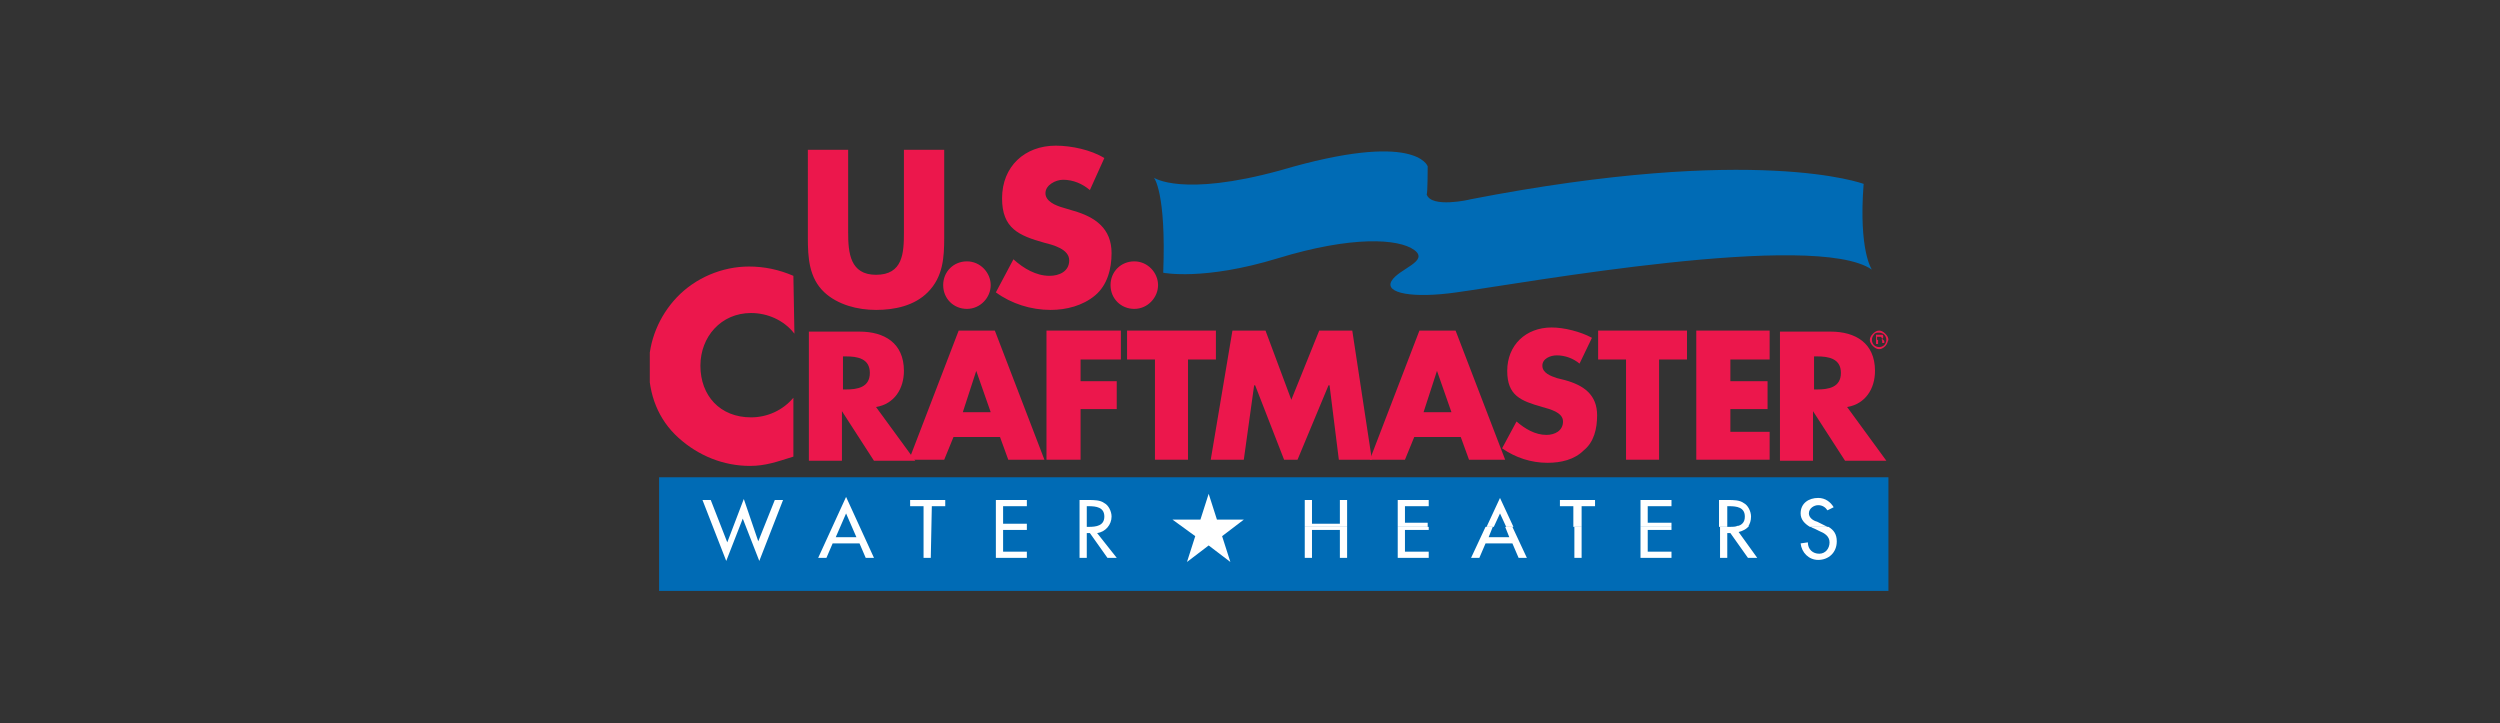
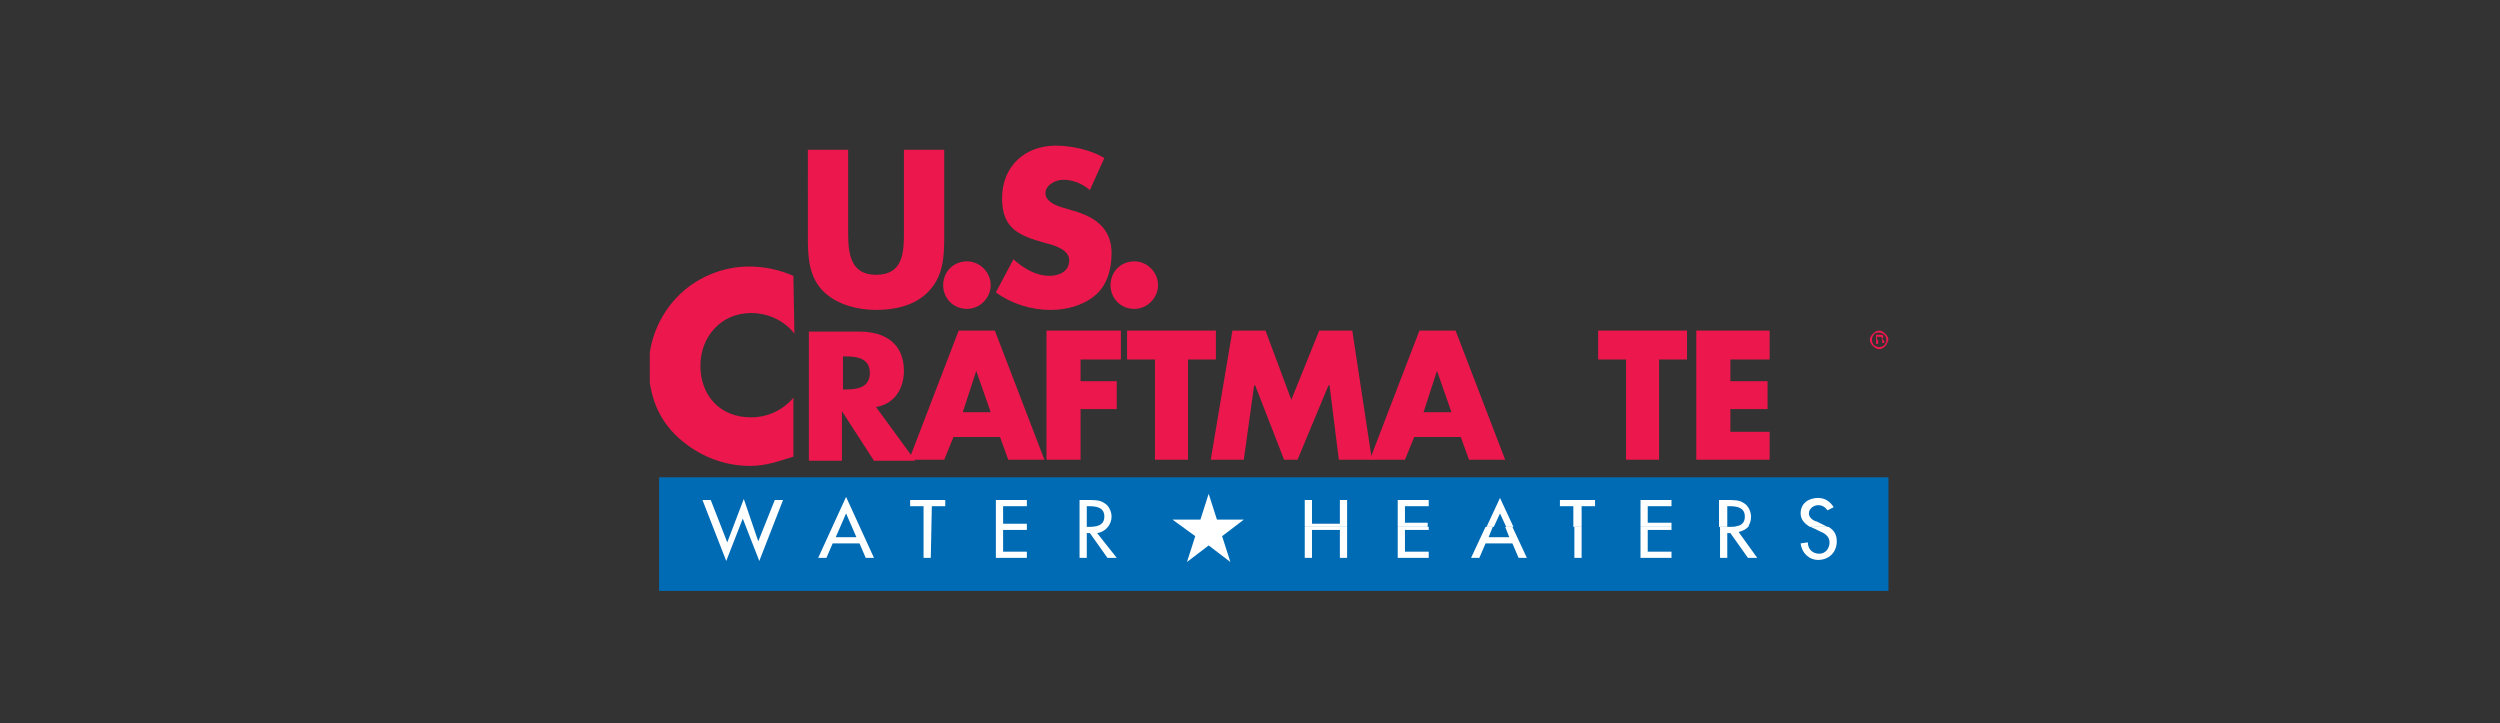
<svg xmlns="http://www.w3.org/2000/svg" xmlns:xlink="http://www.w3.org/1999/xlink" version="1.1" id="logos" x="0px" y="0px" viewBox="0 0 242 70" style="enable-background:new 0 0 242 70;" xml:space="preserve">
  <rect x="0" y="0" width="242" height="70" fill="#333333" stroke="none" />
  <style type="text/css">
	.st0{fill:#006BB5;}
	.st1{clip-path:url(#SVGID_2_);fill:#006BB5;}
	.st2{clip-path:url(#SVGID_4_);fill:#EC174C;}
	.st3{clip-path:url(#SVGID_6_);fill:#EC174C;}
	.st4{clip-path:url(#SVGID_8_);fill:#EC174C;}
	.st5{clip-path:url(#SVGID_10_);fill:#EC174C;}
	.st6{clip-path:url(#SVGID_12_);fill:#EC174C;}
	.st7{clip-path:url(#SVGID_14_);fill:#EC174C;}
	.st8{clip-path:url(#SVGID_16_);fill:#EC174C;}
	.st9{clip-path:url(#SVGID_18_);fill:#EC174C;}
	.st10{clip-path:url(#SVGID_20_);fill:#EC174C;}
	.st11{clip-path:url(#SVGID_22_);fill:#EC174C;}
	.st12{clip-path:url(#SVGID_24_);fill:#EC174C;}
	.st13{clip-path:url(#SVGID_26_);fill:#EC174C;}
	.st14{clip-path:url(#SVGID_28_);fill:#FFFFFF;}
	.st15{clip-path:url(#SVGID_30_);fill:#FFFFFF;}
	.st16{clip-path:url(#SVGID_32_);fill:#FFFFFF;}
	.st17{clip-path:url(#SVGID_34_);fill:#FFFFFF;}
	.st18{fill:#EC174C;}
</style>
  <title>Artboard 22</title>
  <rect x="63.8" y="46.2" class="st0" width="119" height="11" />
  <g>
    <g>
      <defs>
-         <rect id="SVGID_1_" x="62.9" y="12.5" width="119.9" height="44.7" />
-       </defs>
+         </defs>
      <clipPath id="SVGID_2_">
        <use xlink:href="#SVGID_1_" style="overflow:visible;" />
      </clipPath>
      <path class="st1" d="M111.7,17.2c0,0,1.2,1.4,0.9,9.2c0,0,3.9,0.8,11.1-1.4s11.7-1.9,13.2-0.8s-1.5,1.8-2.2,3s2.1,1.7,6.3,1.1    c6.5-0.9,34.7-6,40.2-2.2c0,0-1.3-1.8-0.8-8.3c0,0-10.3-3.9-38.1,1.5c0.1,0-3.8,0.9-4.2-0.5c0.1,0,0.1-2.7,0.1-2.7    s-1.1-3.5-14.3,0.4C114.4,19.1,111.7,17.2,111.7,17.2" />
    </g>
    <g>
      <defs>
        <rect id="SVGID_3_" x="62.9" y="12.5" width="119.9" height="44.7" />
      </defs>
      <clipPath id="SVGID_4_">
        <use xlink:href="#SVGID_3_" style="overflow:visible;" />
      </clipPath>
      <path class="st2" d="M87.5,14.5v8c0,2-0.1,4.1-2.7,4.1c-2.5,0-2.7-2.1-2.7-4.1v-8h-3.9V23c0,1.9,0.1,3.9,1.6,5.3    c1.3,1.2,3.2,1.7,5,1.7s3.7-0.4,5-1.7c1.5-1.5,1.6-3.4,1.6-5.3v-8.5H87.5z M93.6,25.3c-1.3,0-2.3,1-2.3,2.3s1,2.3,2.3,2.3    s2.3-1.1,2.3-2.3S94.9,25.3,93.6,25.3 M106.9,15.3c-1.3-0.8-3.2-1.2-4.7-1.2c-3,0-5.2,2-5.2,5.1c0,2.9,1.6,3.6,4.1,4.3    c0.8,0.2,2.4,0.6,2.4,1.7s-1,1.5-1.9,1.5c-1.3,0-2.5-0.7-3.5-1.6l-1.7,3.2c1.5,1.1,3.4,1.7,5.3,1.7c1.5,0,3.1-0.4,4.3-1.4    c1.2-1,1.6-2.6,1.6-4.1c0-2.4-1.6-3.5-3.7-4.1l-1-0.3c-0.7-0.2-1.7-0.6-1.7-1.4s1-1.3,1.7-1.3c1,0,1.9,0.4,2.6,1L106.9,15.3z     M109.8,25.3c-1.3,0-2.3,1-2.3,2.3s1,2.3,2.3,2.3s2.3-1.1,2.3-2.3C112.1,26.4,111.1,25.3,109.8,25.3" />
    </g>
    <g>
      <defs>
        <rect id="SVGID_5_" x="62.9" y="12.5" width="119.9" height="44.7" />
      </defs>
      <clipPath id="SVGID_6_">
        <use xlink:href="#SVGID_5_" style="overflow:visible;" />
      </clipPath>
      <path class="st3" d="M76.8,26.7c-1.4-0.6-2.8-0.9-4.3-0.9c-2.6,0-5.2,1.1-7,3c-1.7,1.8-2.7,4.2-2.7,6.7c0,2.7,0.9,5.1,2.9,6.9    c1.9,1.7,4.3,2.7,6.9,2.7c1.5,0,2.6-0.4,4.2-0.9v-5.7c-1,1.2-2.5,1.9-4.1,1.9c-3,0-4.9-2.1-4.9-5c0-2.8,2-5.1,4.9-5.1    c1.6,0,3.2,0.7,4.2,2L76.8,26.7L76.8,26.7z" />
    </g>
    <g>
      <defs>
        <rect id="SVGID_7_" x="62.9" y="12.5" width="119.9" height="44.7" />
      </defs>
      <clipPath id="SVGID_8_">
        <use xlink:href="#SVGID_7_" style="overflow:visible;" />
      </clipPath>
      <path class="st4" d="M84.8,39.4c1.8-0.3,2.7-1.8,2.7-3.5c0-2.7-1.9-3.8-4.3-3.8h-4.9v12.5h3.2v-4.8l0,0l3.1,4.8h4L84.8,39.4z     M81.6,34.5h0.3c1.1,0,2.3,0.2,2.3,1.6c0,1.4-1.2,1.6-2.3,1.6h-0.3V34.5z" />
    </g>
    <g>
      <defs>
        <rect id="SVGID_9_" x="62.9" y="12.5" width="119.9" height="44.7" />
      </defs>
      <clipPath id="SVGID_10_">
        <use xlink:href="#SVGID_9_" style="overflow:visible;" />
      </clipPath>
-       <path class="st5" d="M96.8,42.3l0.8,2.2h3.5L96.3,32h-3.5L88,44.5h3.4l0.9-2.2H96.8z M95.9,39.9h-2.7l1.3-4l0,0L95.9,39.9z" />
+       <path class="st5" d="M96.8,42.3l0.8,2.2h3.5L96.3,32h-3.5L88,44.5h3.4l0.9-2.2H96.8M95.9,39.9h-2.7l1.3-4l0,0L95.9,39.9z" />
    </g>
    <g>
      <defs>
        <rect id="SVGID_11_" x="62.9" y="12.5" width="119.9" height="44.7" />
      </defs>
      <clipPath id="SVGID_12_">
        <use xlink:href="#SVGID_11_" style="overflow:visible;" />
      </clipPath>
      <polygon class="st6" points="108.5,34.8 108.5,32 101.3,32 101.3,44.5 104.6,44.5 104.6,39.6 108.1,39.6 108.1,36.9 104.6,36.9     104.6,34.8   " />
    </g>
    <g>
      <defs>
        <rect id="SVGID_13_" x="62.9" y="12.5" width="119.9" height="44.7" />
      </defs>
      <clipPath id="SVGID_14_">
        <use xlink:href="#SVGID_13_" style="overflow:visible;" />
      </clipPath>
      <polygon class="st7" points="115,34.8 117.7,34.8 117.7,32 109.1,32 109.1,34.8 111.8,34.8 111.8,44.5 115,44.5   " />
    </g>
    <g>
      <defs>
        <rect id="SVGID_15_" x="62.9" y="12.5" width="119.9" height="44.7" />
      </defs>
      <clipPath id="SVGID_16_">
        <use xlink:href="#SVGID_15_" style="overflow:visible;" />
      </clipPath>
      <polygon class="st8" points="117.2,44.5 120.4,44.5 121.4,37.3 121.5,37.3 124.3,44.5 125.6,44.5 128.6,37.3 128.7,37.3     129.6,44.5 132.8,44.5 130.9,32 127.7,32 125,38.7 122.5,32 119.3,32   " />
    </g>
    <g>
      <defs>
        <rect id="SVGID_17_" x="62.9" y="12.5" width="119.9" height="44.7" />
      </defs>
      <clipPath id="SVGID_18_">
        <use xlink:href="#SVGID_17_" style="overflow:visible;" />
      </clipPath>
      <path class="st9" d="M141.4,42.3l0.8,2.2h3.5L140.9,32h-3.5l-4.8,12.5h3.4l0.9-2.2H141.4z M140.5,39.9h-2.7l1.3-4l0,0L140.5,39.9z    " />
    </g>
    <g>
      <defs>
-         <rect id="SVGID_19_" x="62.9" y="12.5" width="119.9" height="44.7" />
-       </defs>
+         </defs>
      <clipPath id="SVGID_20_">
        <use xlink:href="#SVGID_19_" style="overflow:visible;" />
      </clipPath>
      <path class="st10" d="M154.1,32.7c-1.1-0.6-2.7-1-3.9-1c-2.5,0-4.3,1.7-4.3,4.2c0,2.4,1.3,2.9,3.4,3.5c0.7,0.2,2,0.5,2,1.4    s-0.8,1.3-1.6,1.3c-1.1,0-2.1-0.6-2.9-1.3l-1.4,2.6c1.3,0.9,2.8,1.4,4.4,1.4c1.3,0,2.6-0.3,3.5-1.2c1-0.8,1.3-2.1,1.3-3.4    c0-2-1.3-2.9-3.1-3.4l-0.8-0.2c-0.6-0.2-1.4-0.5-1.4-1.2s0.8-1,1.4-1c0.8,0,1.6,0.3,2.2,0.8L154.1,32.7z" />
    </g>
    <g>
      <defs>
        <rect id="SVGID_21_" x="62.9" y="12.5" width="119.9" height="44.7" />
      </defs>
      <clipPath id="SVGID_22_">
        <use xlink:href="#SVGID_21_" style="overflow:visible;" />
      </clipPath>
      <polygon class="st11" points="160.6,34.8 163.3,34.8 163.3,32 154.7,32 154.7,34.8 157.4,34.8 157.4,44.5 160.6,44.5   " />
    </g>
    <g>
      <defs>
        <rect id="SVGID_23_" x="62.9" y="12.5" width="119.9" height="44.7" />
      </defs>
      <clipPath id="SVGID_24_">
        <use xlink:href="#SVGID_23_" style="overflow:visible;" />
      </clipPath>
      <polygon class="st12" points="171.3,34.8 171.3,32 164.2,32 164.2,44.5 171.3,44.5 171.3,41.8 167.5,41.8 167.5,39.6 171.1,39.6     171.1,36.9 167.5,36.9 167.5,34.8   " />
    </g>
    <g>
      <defs>
        <rect id="SVGID_25_" x="62.9" y="12.5" width="119.9" height="44.7" />
      </defs>
      <clipPath id="SVGID_26_">
        <use xlink:href="#SVGID_25_" style="overflow:visible;" />
      </clipPath>
-       <path class="st13" d="M178.8,39.4c1.8-0.3,2.7-1.8,2.7-3.5c0-2.7-1.9-3.8-4.3-3.8h-4.9v12.5h3.2v-4.8l0,0l3.1,4.8h4L178.8,39.4z     M175.6,34.5h0.3c1.1,0,2.3,0.2,2.3,1.6c0,1.4-1.2,1.6-2.3,1.6h-0.3V34.5z" />
    </g>
    <g>
      <defs>
        <rect id="SVGID_27_" x="62.9" y="12.5" width="119.9" height="44.7" />
      </defs>
      <clipPath id="SVGID_28_">
        <use xlink:href="#SVGID_27_" style="overflow:visible;" />
      </clipPath>
      <path class="st14" d="M68.8,48.4H68l2.3,5.9l1.6-4.1l1.6,4.1l2.3-5.9H75l-1.6,4L72,48.3l-1.6,4.2L68.8,48.4z M83.2,52.6l0.6,1.4    h0.8l-2.7-5.9L79.2,54H80l0.6-1.4H83.2z M82.9,52h-2l1-2.3L82.9,52z M90.2,49h1.3v-0.6h-3.4V49h1.3v5h0.7L90.2,49L90.2,49z     M96.4,54h3v-0.6h-2.3v-2.1h2.3v-0.6h-2.3V49h2.3v-0.6h-3V54z M106.2,51.6c0.8-0.1,1.4-0.8,1.4-1.6c0-0.5-0.3-1.1-0.7-1.3    c-0.4-0.3-1-0.3-1.5-0.3h-0.9V54h0.7v-2.4h0.3l1.7,2.4h0.9L106.2,51.6z M105.2,49h0.2c0.7,0,1.5,0.1,1.5,1s-0.8,1-1.5,1h-0.2V49z" />
    </g>
    <g>
      <defs>
        <rect id="SVGID_29_" x="62.9" y="12.5" width="119.9" height="44.7" />
      </defs>
      <clipPath id="SVGID_30_">
        <use xlink:href="#SVGID_29_" style="overflow:visible;" />
      </clipPath>
      <path class="st15" d="M126.3,51v3h0.7v-2.7h2.7V54h0.7v-3H126.3z M135.3,51v3h3v-0.6H136v-2.1h2.3V51H135.3z M143.8,51l-1.4,3h0.8    l0.6-1.4h2.6L147,54h0.8l-1.4-3h-0.7l0.4,1h-2l0.4-1H143.8z M152.4,54h0.7v-3h-0.7V54z M158.8,51v3h3v-0.6h-2.3v-2.1h2.3V51H158.8    z M166.5,51v3h0.7v-2.4h0.3l1.7,2.4h0.9l-1.8-2.5c0.4-0.1,0.8-0.3,1-0.6h-1.1c-0.2,0.1-0.5,0.1-0.7,0.1h-0.2l0,0H166.5z M175.3,51    c0.1,0.1,0.2,0.1,0.4,0.2l0.4,0.2c0.5,0.2,1,0.5,1,1.1s-0.4,1.1-1,1.1s-1.1-0.4-1.1-1.1l-0.7,0.1c0.1,0.9,0.8,1.6,1.7,1.6    c1,0,1.8-0.7,1.8-1.8c0-0.7-0.3-1.1-0.8-1.4L175.3,51z" />
    </g>
    <g>
      <defs>
        <rect id="SVGID_31_" x="62.9" y="12.5" width="119.9" height="44.7" />
      </defs>
      <clipPath id="SVGID_32_">
        <use xlink:href="#SVGID_31_" style="overflow:visible;" />
      </clipPath>
      <path class="st16" d="M130.4,51v-2.6h-0.7v2.3H127v-2.3h-0.7V51H130.4z M138.2,51v-0.4H136V49h2.3v-0.6h-3V51H138.2z M144.6,51    l0.6-1.3l0.6,1.3h0.7l-1.3-2.8l-1.3,2.8H144.6z M153.1,51v-2h1.3v-0.6H151V49h1.3v2H153.1z M161.8,51v-0.4h-2.3V49h2.3v-0.6h-3V51    H161.8z M167.2,51v-2h0.2c0.7,0,1.5,0.1,1.5,1c0,0.6-0.3,0.8-0.8,1h1.1c0.2-0.3,0.3-0.6,0.3-1c0-0.5-0.3-1.1-0.7-1.3    c-0.4-0.3-1-0.3-1.5-0.3h-0.9V51H167.2z M176.9,51c-0.2-0.1-0.4-0.2-0.6-0.3l-0.4-0.2c-0.4-0.1-0.8-0.4-0.8-0.8    c0-0.5,0.5-0.8,0.9-0.8s0.7,0.2,0.9,0.5l0.6-0.3c-0.3-0.5-0.8-0.9-1.5-0.9c-0.9,0-1.7,0.5-1.7,1.5c0,0.6,0.4,1,0.9,1.3H176.9z" />
    </g>
    <g>
      <defs>
        <rect id="SVGID_33_" x="62.9" y="12.5" width="119.9" height="44.7" />
      </defs>
      <clipPath id="SVGID_34_">
        <use xlink:href="#SVGID_33_" style="overflow:visible;" />
      </clipPath>
      <polygon class="st17" points="117,47.8 116.2,50.3 113.5,50.3 115.7,51.9 114.9,54.4 117,52.8 119.1,54.4 118.3,51.9 120.4,50.3     117.8,50.3   " />
    </g>
    <g>
      <path class="st18" d="M181.4,32.4c-0.1,0.1-0.2,0.3-0.2,0.5s0.1,0.4,0.2,0.5c0.1,0.1,0.3,0.2,0.5,0.2s0.4-0.1,0.5-0.2    c0.1-0.1,0.2-0.3,0.2-0.5s-0.1-0.4-0.2-0.5c-0.1-0.1-0.3-0.2-0.5-0.2S181.5,32.2,181.4,32.4 M182.5,33.5c-0.2,0.2-0.4,0.3-0.6,0.3    c-0.2,0-0.4-0.1-0.6-0.3c-0.2-0.2-0.3-0.4-0.3-0.6c0-0.2,0.1-0.4,0.3-0.6c0.2-0.2,0.4-0.3,0.6-0.3c0.2,0,0.4,0.1,0.6,0.3    c0.2,0.2,0.3,0.4,0.3,0.6C182.7,33.1,182.7,33.3,182.5,33.5 M182,32.6c0,0-0.1,0-0.2,0h-0.1v0.3h0.2c0.1,0,0.1,0,0.2,0    c0.1,0,0.1-0.1,0.1-0.1C182.1,32.6,182.1,32.6,182,32.6 M181.9,32.4c0.1,0,0.2,0,0.3,0s0.1,0.1,0.1,0.2c0,0.1,0,0.1-0.1,0.2h-0.1    c0.1,0,0.1,0,0.2,0.1l0.1,0.1v0.1c0,0,0,0,0,0.1l0,0l0,0h-0.2l0,0l0,0l0,0v-0.1c0-0.1,0-0.2-0.1-0.2c0,0-0.1,0-0.2,0h-0.1v0.4    h-0.2v-0.9C181.6,32.4,181.9,32.4,181.9,32.4z" />
    </g>
  </g>
</svg>